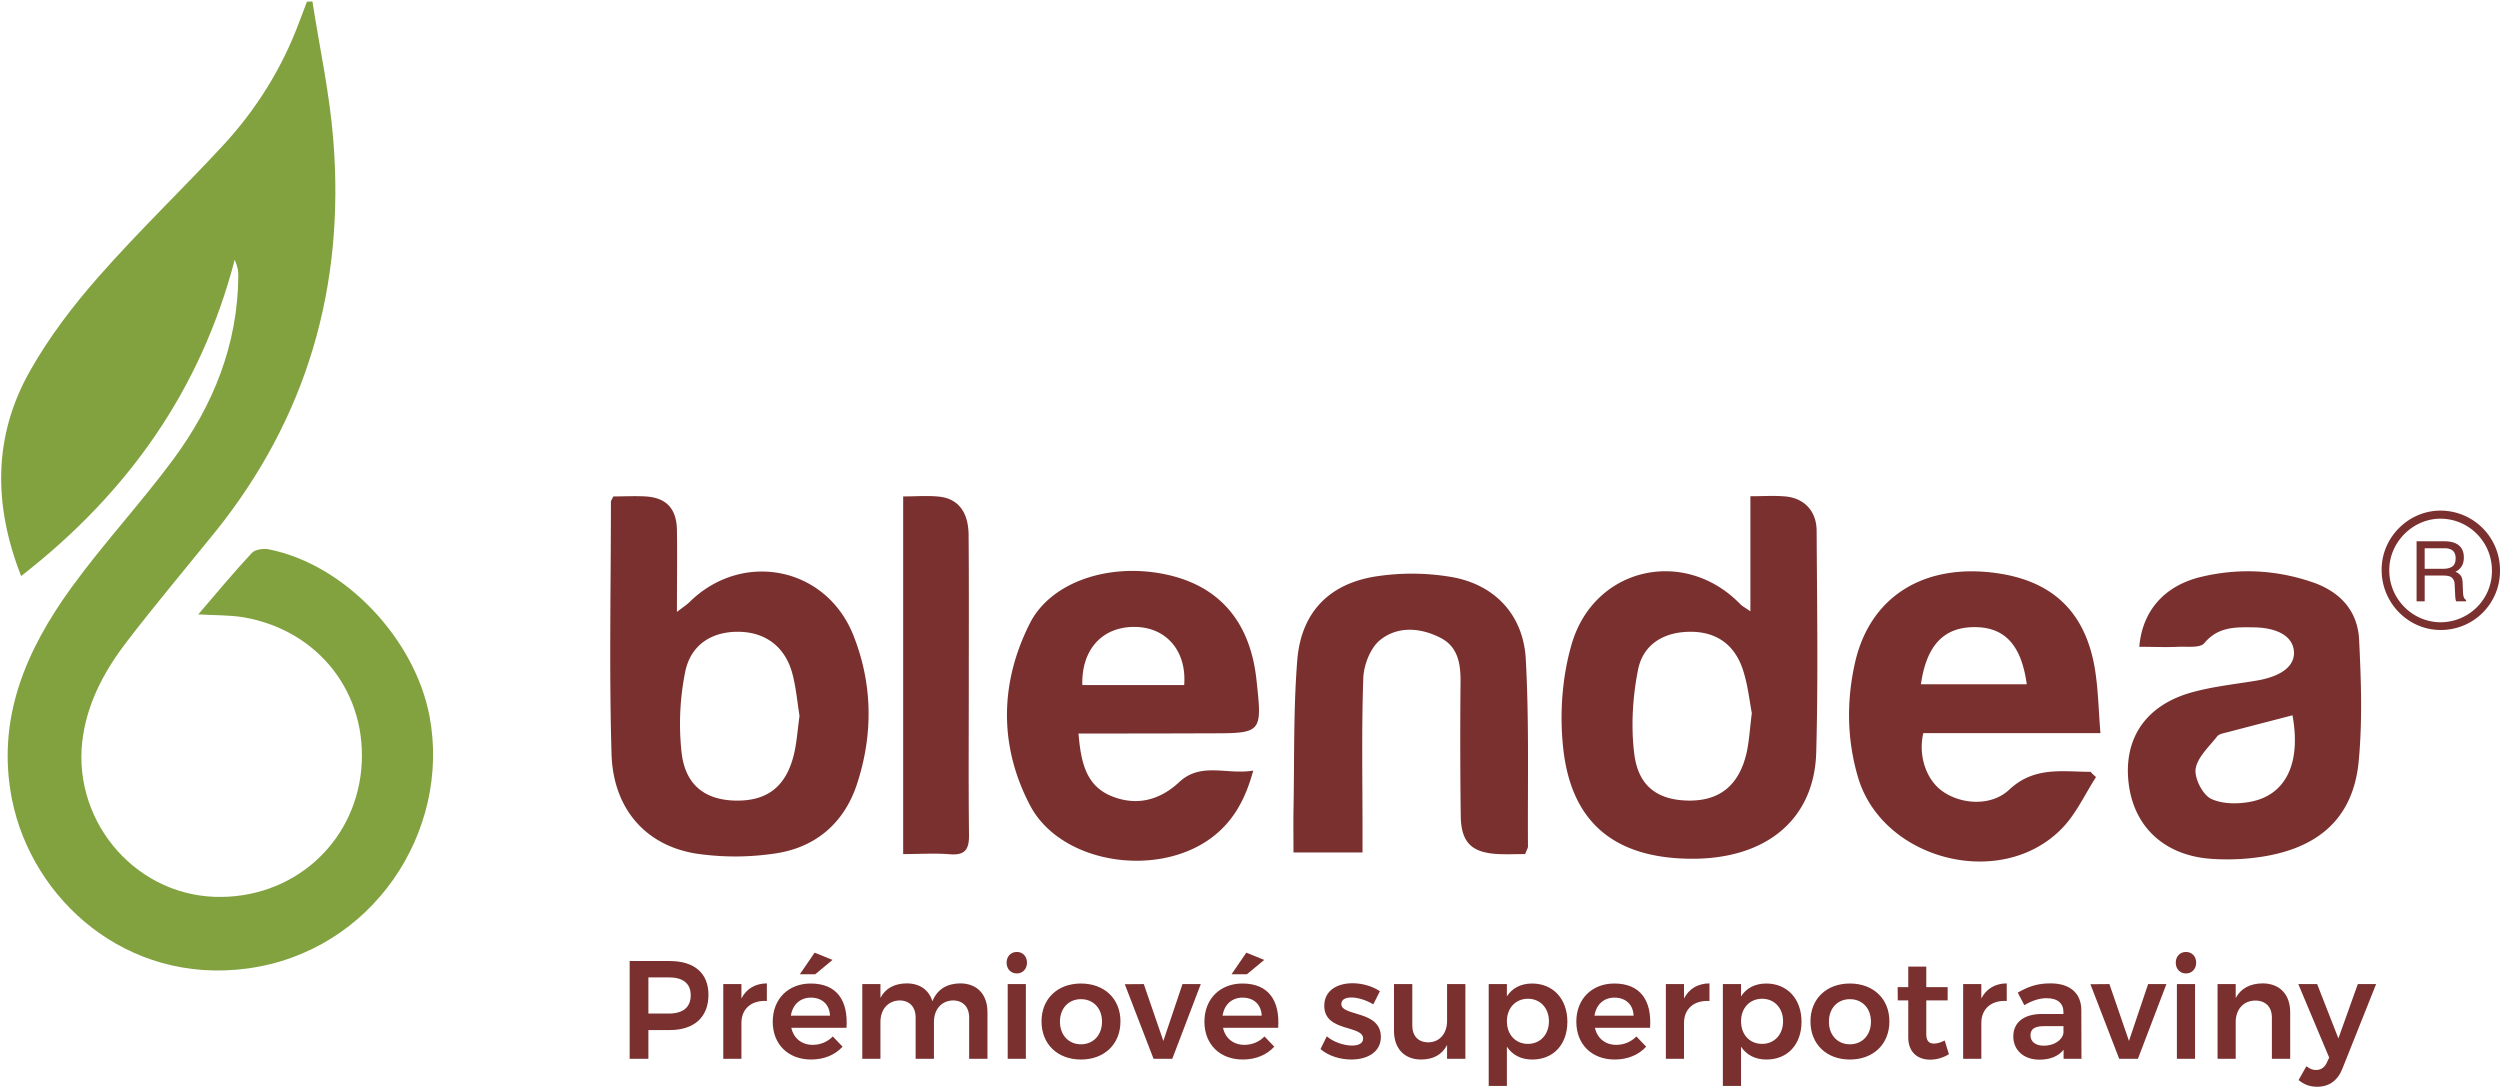
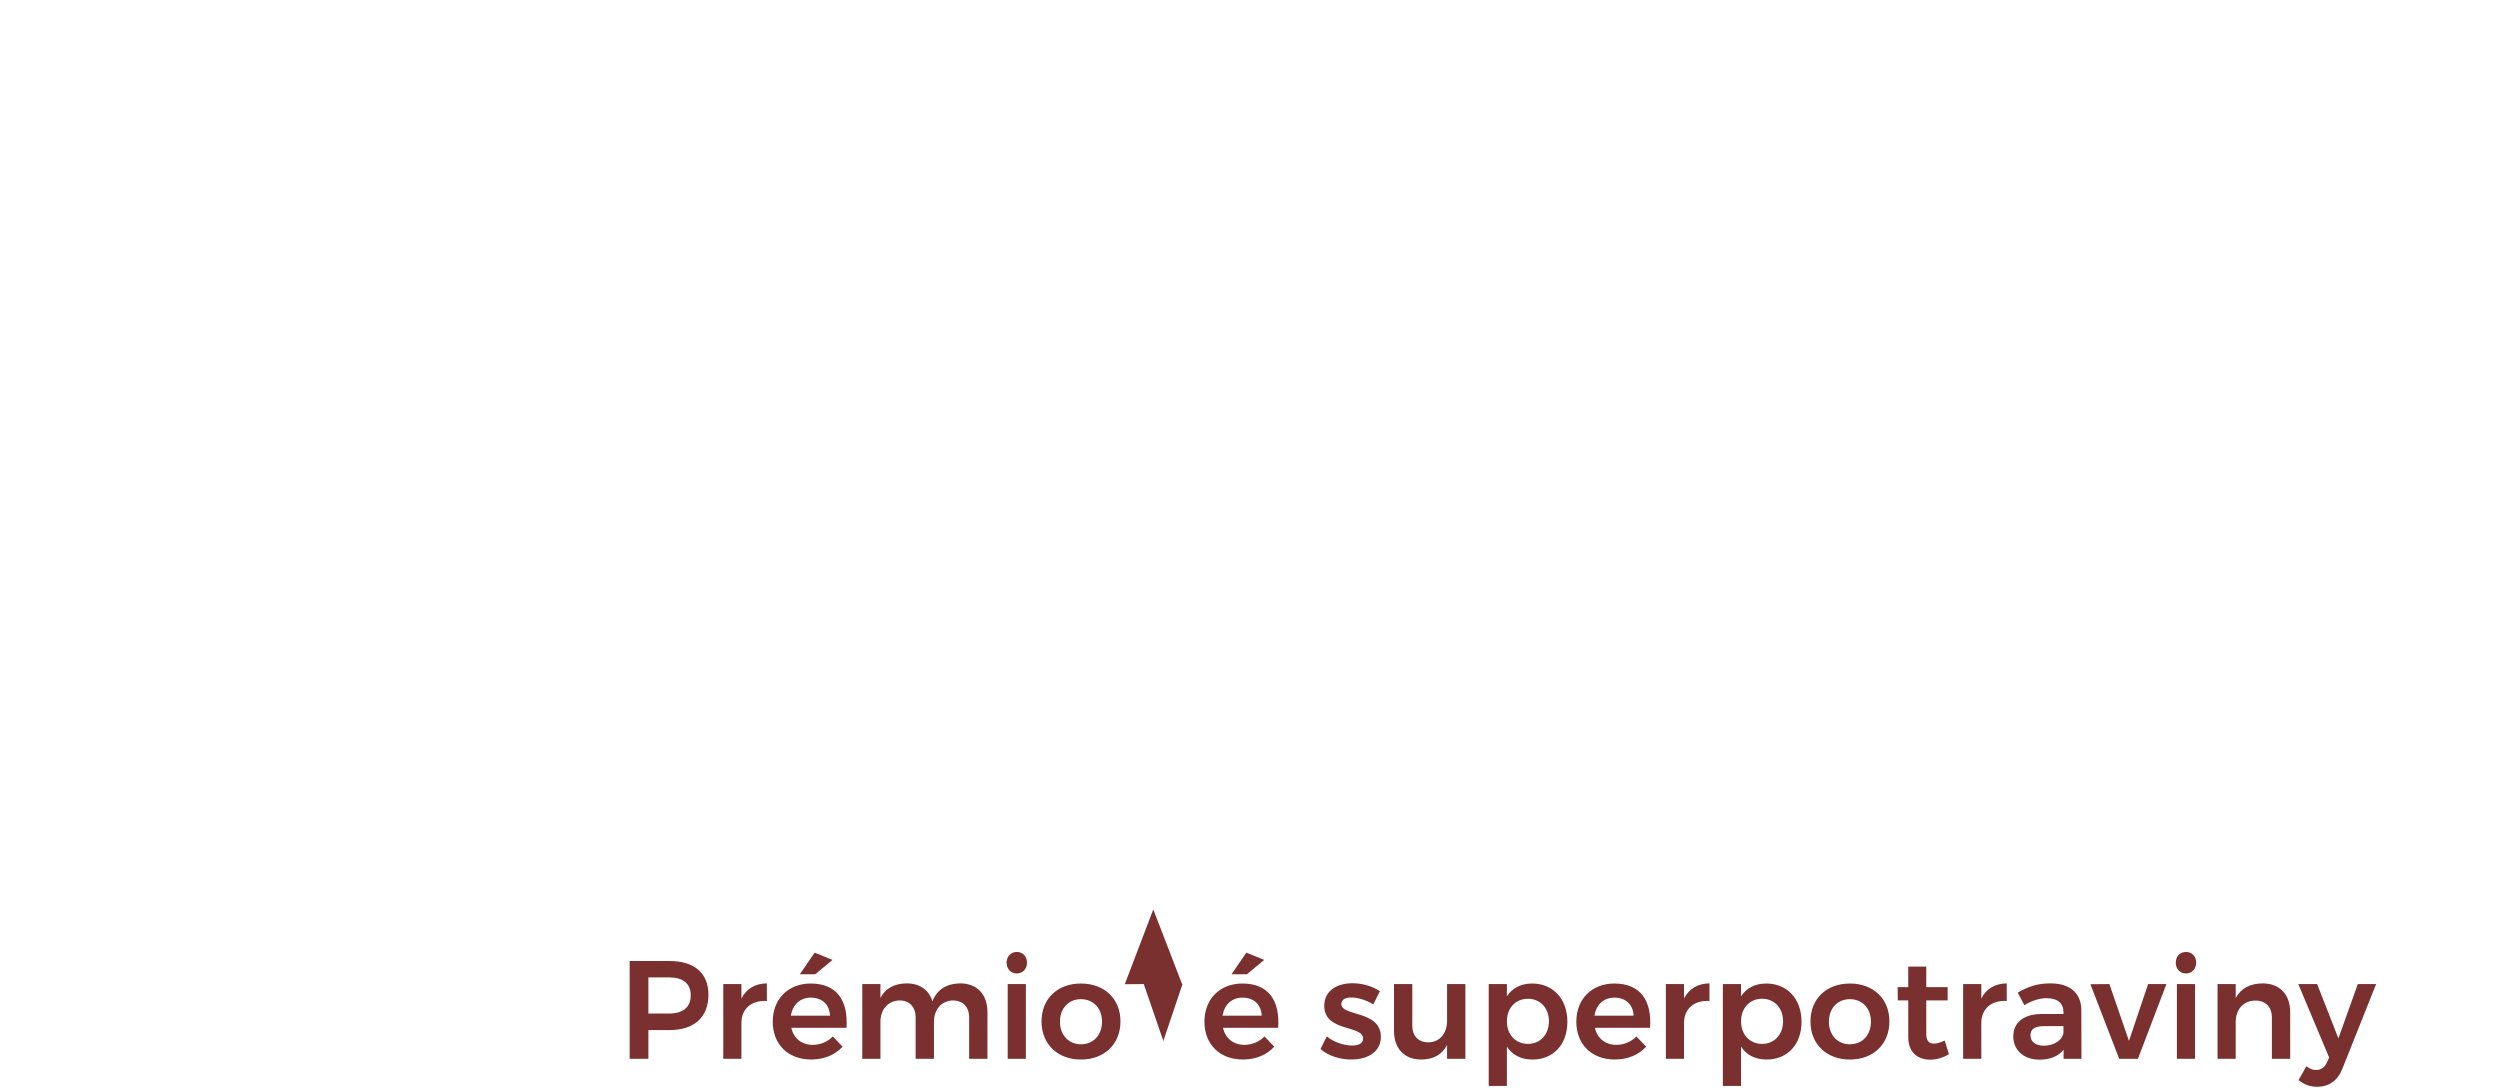
<svg xmlns="http://www.w3.org/2000/svg" width="170" height="74" viewBox="0 0 170 74">
  <g fill="none" fill-rule="evenodd">
-     <path fill="#82A240" d="M13.482 41.777c1.218-1.42 2.396-2.838 3.641-4.175.233-.248.794-.317 1.15-.248 5.215 1.033 9.95 6.118 10.936 11.354 1.465 7.812-3.86 16.01-12.414 17.154C8.595 66.951 2.19 61.177.82 54.385c-1.095-5.498.945-10.17 4.052-14.454 2.176-2.99 4.708-5.718 6.912-8.695 2.71-3.665 4.38-7.785 4.421-12.442.014-.344-.055-.703-.246-1.13-2.313 8.874-7.282 15.873-14.523 21.509-1.902-4.864-1.902-9.535.616-13.972 1.3-2.3 2.943-4.45 4.695-6.434 2.683-3.045 5.626-5.87 8.39-8.846 2.286-2.467 4.052-5.291 5.23-8.474.163-.441.341-.882.506-1.337.123 0 .246 0 .37-.014.492 3.142 1.176 6.284 1.423 9.439.794 9.934-1.78 18.89-8.076 26.69-1.985 2.452-4.024 4.877-5.94 7.37-1.438 1.875-2.587 3.914-2.984 6.311-.945 5.622 3.298 10.886 8.951 11.079 5.215.165 9.472-3.555 9.951-8.681.466-5.112-2.874-9.452-8.034-10.334-.959-.152-1.93-.124-3.053-.193z" />
-     <path fill="#79302E" d="M46.031 41.612c.48-.372.698-.51.876-.69 3.573-3.499 9.253-2.397 11.115 2.26 1.314 3.294 1.368 6.724.26 10.114-.876 2.687-2.834 4.34-5.571 4.74a18.24 18.24 0 0 1-5.338.014c-3.463-.538-5.694-3.06-5.79-6.82-.164-5.705-.041-11.41-.041-17.114 0-.069.068-.151.164-.358.698 0 1.451-.042 2.19 0 1.41.083 2.108.827 2.135 2.273.028 1.736 0 3.5 0 5.58zm8.336 7.068c-.15-.91-.233-1.956-.506-2.948-.507-1.778-1.82-2.729-3.573-2.77-1.834-.041-3.312.84-3.695 2.728a17.913 17.913 0 0 0-.247 5.47c.247 2.219 1.588 3.225 3.627 3.28 2.15.055 3.45-.91 3.997-3.073.206-.827.26-1.695.397-2.687zM119.027 41.57v-7.826c.863 0 1.616-.055 2.368.014 1.287.11 2.136.992 2.136 2.356.027 5.015.11 10.045-.028 15.06-.137 4.616-3.49 7.303-8.664 7.22-5.12-.083-8.048-2.521-8.555-7.647-.232-2.274-.055-4.74.589-6.944 1.533-5.264 7.72-6.614 11.484-2.701.11.11.273.193.67.468zm.096 6.917c-.164-.868-.274-1.956-.616-2.976-.575-1.722-1.848-2.563-3.572-2.549-1.739 0-3.19.813-3.545 2.563-.37 1.86-.493 3.858-.26 5.732.273 2.232 1.615 3.155 3.695 3.183 2.094.027 3.408-1.02 3.929-3.183.191-.827.232-1.681.37-2.77zM142.529 52.841c-.767 1.185-1.369 2.536-2.34 3.514-4.134 4.216-12.21 2.122-13.852-3.527-.753-2.577-.78-5.181-.192-7.785 1.026-4.492 4.708-6.78 9.677-6.063 3.71.537 5.913 2.577 6.597 6.31.26 1.447.274 2.935.411 4.561h-12.045c-.356 1.53.192 3.156 1.287 3.941 1.232.896 3.298 1.075 4.544-.083 1.71-1.612 3.613-1.226 5.543-1.226.11.124.247.248.37.358zm-4.709-6.31c-.37-2.7-1.519-3.9-3.586-3.886-2.053.014-3.23 1.226-3.613 3.886h7.2zM73.338 49.879c.164 1.929.493 3.541 2.245 4.258 1.697.688 3.271.289 4.599-.951 1.492-1.392 3.244-.482 5.037-.786-.52 1.93-1.341 3.431-2.792 4.534-3.71 2.81-10.307 1.805-12.388-2.177-2.107-4.024-2.066-8.309 0-12.387 1.37-2.674 5.01-3.983 8.637-3.418 3.997.62 6.31 3.1 6.762 7.262.397 3.651.397 3.651-3.217 3.651-2.901.014-5.817.014-8.883.014zm7.186-3.293c.178-2.301-1.19-3.9-3.285-3.955-2.245-.055-3.71 1.502-3.64 3.955h6.925zM145.472 43.982c.205-2.44 1.697-4.134 4.147-4.74 2.532-.62 5.092-.51 7.57.33 1.875.62 3.134 1.916 3.23 3.927.137 2.756.232 5.54-.028 8.268-.383 4.023-2.929 6.159-7.446 6.6a15.86 15.86 0 0 1-2.683.027c-3.161-.262-5.228-2.246-5.53-5.277-.3-3.004 1.26-5.222 4.408-6.063 1.424-.386 2.916-.537 4.38-.785 1.684-.303 2.56-1.02 2.464-2.012-.096-.978-1.095-1.584-2.779-1.598-1.218-.014-2.381-.041-3.312 1.075-.274.344-1.164.22-1.766.248-.848.041-1.71 0-2.655 0zm10.416 4.657c-1.464.386-2.93.758-4.38 1.143-.26.07-.589.11-.74.29-.547.703-1.34 1.419-1.464 2.204-.095.648.48 1.778 1.068 2.053.808.372 1.93.359 2.847.152 2.3-.537 3.244-2.7 2.67-5.842zM103.711 58.077c-.575 0-1.19.028-1.807 0-1.82-.082-2.546-.771-2.573-2.59a403.91 403.91 0 0 1-.014-9.108c.014-1.254-.178-2.411-1.382-3.017-1.355-.69-2.902-.8-4.093.165-.657.537-1.095 1.667-1.136 2.549-.123 3.43-.055 6.89-.055 10.32v1.571h-4.694c0-.937-.014-1.874 0-2.797.068-3.431-.014-6.89.26-10.307.273-3.251 2.19-5.194 5.406-5.676a16.06 16.06 0 0 1 4.941.027c3.012.469 5.01 2.535 5.188 5.58.233 4.244.123 8.516.15 12.773 0 .11-.095.235-.191.51zM61.416 33.758c.849 0 1.656-.07 2.45.014 1.287.137 1.985 1.047 1.999 2.604.027 3.252.013 6.517.013 9.783 0 3.527-.027 7.068.014 10.595.014.965-.233 1.42-1.287 1.337-1.026-.083-2.053-.014-3.189-.014v-24.32z" />
    <g fill="#79302E">
-       <path fill-rule="nonzero" d="M165.976 34.722c-2.176-.013-3.997 1.792-4.024 3.955-.041 2.3 1.793 4.147 3.97 4.161a4.013 4.013 0 0 0 4.078-4.05 4.047 4.047 0 0 0-4.024-4.066zm-.028 7.592c-1.916-.013-3.476-1.598-3.476-3.513-.028-1.957 1.67-3.596 3.586-3.528 1.875.056 3.408 1.613 3.394 3.555 0 1.93-1.574 3.486-3.504 3.486z" />
-       <path d="M166.147 38.677c.258 0 .461-.052.611-.156.15-.103.225-.29.225-.56 0-.292-.105-.49-.314-.596a1.022 1.022 0 0 0-.45-.083h-1.342v1.395h1.27zm-1.82-1.87h1.878c.31 0 .564.045.765.136.38.174.571.496.571.964 0 .245-.05.445-.15.6-.1.156-.241.281-.421.376a.83.83 0 0 1 .357.255c.08.106.125.277.134.514l.02.548c.005.155.018.271.038.347.033.13.092.213.177.25v.092h-.674a.512.512 0 0 1-.044-.136 2.63 2.63 0 0 1-.028-.323l-.033-.68c-.013-.267-.111-.446-.295-.537-.105-.05-.27-.075-.494-.075h-1.25v1.751h-.55v-4.082z" />
-     </g>
-     <path fill="#79302E" d="M45.544 65.35c1.672 0 2.631.827 2.631 2.29 0 1.52-.96 2.403-2.631 2.403H44.09V72h-1.273v-6.65h2.727zm-.067 3.572c.95 0 1.492-.409 1.492-1.245 0-.817-.542-1.216-1.492-1.216H44.09v2.461h1.387zm4.94-1.026c.342-.665.94-1.017 1.729-1.026v1.197c-1.074-.066-1.729.56-1.729 1.482V72h-1.235v-5.082h1.235v.978zm6.194-2.622l-1.178.978h-1.045l1.007-1.472 1.216.494zm-1.482 1.605c1.786 0 2.556 1.169 2.432 3.012h-3.752c.161.722.712 1.159 1.453 1.159.523 0 1.007-.2 1.368-.57l.665.694c-.504.55-1.245.873-2.138.873-1.576 0-2.612-1.044-2.612-2.574 0-1.549 1.064-2.594 2.584-2.594zm-1.349 2.185h2.66c-.029-.75-.532-1.225-1.301-1.225-.732 0-1.245.475-1.359 1.225zm11.514-2.194c1.15 0 1.853.75 1.853 1.957V72h-1.245v-2.812c0-.722-.427-1.159-1.112-1.159-.798.029-1.282.636-1.282 1.463V72h-1.245v-2.812c0-.722-.417-1.159-1.102-1.159-.807.029-1.291.636-1.291 1.463V72h-1.235v-5.082h1.235v.94c.351-.675.978-.979 1.786-.988.892 0 1.51.447 1.748 1.216.332-.826.997-1.207 1.89-1.216zm3.847-2.138c.409 0 .694.305.694.732 0 .418-.285.731-.694.731-.408 0-.693-.313-.693-.731 0-.427.285-.731.694-.731zm-.617 2.186h1.235V72h-1.235v-5.082zm4.978-.039c1.596 0 2.689 1.036 2.689 2.575 0 1.549-1.093 2.594-2.689 2.594-1.587 0-2.679-1.046-2.679-2.594 0-1.539 1.093-2.575 2.679-2.575zm0 1.064c-.836 0-1.425.618-1.425 1.53s.589 1.539 1.425 1.539c.846 0 1.434-.627 1.434-1.539 0-.912-.589-1.53-1.434-1.53zm2.983-1.016l1.292-.01 1.33 3.867 1.302-3.867h1.244L79.715 72h-1.273l-1.957-5.073zm9.481-1.653l-1.178.978h-1.045l1.007-1.472 1.216.494zm-1.482 1.605c1.786 0 2.556 1.169 2.432 3.012h-3.752c.161.722.712 1.159 1.453 1.159.522 0 1.007-.2 1.368-.57l.665.694c-.504.55-1.245.873-2.138.873-1.576 0-2.612-1.044-2.612-2.574 0-1.549 1.064-2.594 2.584-2.594zm-1.349 2.185h2.66c-.029-.75-.532-1.225-1.302-1.225-.731 0-1.244.475-1.358 1.225zm10.25-.769c-.494-.294-1.054-.466-1.491-.466-.399 0-.684.134-.684.447 0 .855 2.689.409 2.689 2.233 0 1.035-.922 1.538-2.005 1.538-.77 0-1.568-.246-2.1-.712l.428-.864c.466.398 1.169.626 1.72.626.427 0 .75-.142.75-.474 0-.941-2.65-.428-2.641-2.233 0-1.045.893-1.53 1.919-1.53.665 0 1.359.2 1.862.542l-.447.893zm5.016-1.377h1.245V72h-1.245v-.94c-.351.674-.959.987-1.766.987-1.14 0-1.844-.75-1.844-1.947v-3.182h1.245v2.821c0 .712.409 1.14 1.093 1.14.797-.01 1.272-.636 1.272-1.454v-2.507zm5.776-.039c1.435 0 2.404 1.045 2.404 2.603 0 1.53-.94 2.566-2.385 2.566-.769 0-1.358-.314-1.728-.874v2.669h-1.236v-6.925h1.236v.835c.36-.56.95-.874 1.71-.874zm-.275 4.105c.836 0 1.425-.637 1.425-1.54 0-.892-.589-1.529-1.425-1.529-.846 0-1.434.636-1.434 1.53 0 .912.588 1.539 1.434 1.539zm5.871-4.105c1.786 0 2.556 1.169 2.432 3.012h-3.752c.161.722.712 1.159 1.453 1.159.522 0 1.007-.2 1.368-.57l.665.694c-.503.55-1.244.873-2.137.873-1.578 0-2.613-1.044-2.613-2.574 0-1.549 1.064-2.594 2.584-2.594zm-1.349 2.185h2.66c-.029-.75-.532-1.225-1.302-1.225-.731 0-1.244.475-1.358 1.225zm6.09-1.168c.342-.665.94-1.017 1.729-1.026v1.197c-1.074-.066-1.73.56-1.73 1.482V72h-1.235v-5.082h1.235v.978zm5.586-1.017c1.434 0 2.403 1.045 2.403 2.603 0 1.53-.94 2.566-2.385 2.566-.769 0-1.358-.314-1.728-.874v2.669h-1.236v-6.925h1.236v.835c.36-.56.95-.874 1.71-.874zm-.276 4.105c.836 0 1.425-.637 1.425-1.54 0-.892-.589-1.529-1.425-1.529-.846 0-1.434.636-1.434 1.53 0 .912.588 1.539 1.434 1.539zm5.966-4.105c1.596 0 2.688 1.036 2.688 2.575 0 1.549-1.092 2.594-2.688 2.594-1.587 0-2.679-1.046-2.679-2.594 0-1.539 1.093-2.575 2.679-2.575zm0 1.064c-.836 0-1.425.618-1.425 1.53s.589 1.539 1.425 1.539c.845 0 1.434-.627 1.434-1.539 0-.912-.589-1.53-1.434-1.53zm6.45 2.813l.285.93c-.389.238-.826.371-1.273.371-.826 0-1.491-.475-1.491-1.52v-2.508h-.713l-.009-.903h.722V65.73h1.226v1.396h1.453v.903h-1.453v2.29c0 .484.199.645.531.645.21 0 .447-.076.722-.209zm2.49-2.86c.341-.665.94-1.017 1.728-1.026v1.197c-1.073-.066-1.728.56-1.728 1.482V72h-1.236v-5.082h1.236v.978zM141.54 72h-1.216v-.618c-.351.447-.921.675-1.643.675-1.093 0-1.777-.675-1.777-1.577 0-.94.694-1.52 1.928-1.53h1.482v-.133c0-.588-.389-.94-1.149-.94-.475 0-.988.162-1.51.475l-.447-.855c.731-.409 1.302-.627 2.232-.627 1.33 0 2.081.674 2.09 1.805l.01 3.325zm-2.565-.893c.713 0 1.273-.38 1.34-.874v-.456h-1.283c-.655 0-.96.18-.96.627 0 .428.343.703.903.703zm3.173-4.18l1.292-.01 1.33 3.867 1.302-3.867h1.244L145.379 72h-1.273l-1.957-5.073zm6.498-2.195c.409 0 .694.305.694.732 0 .418-.286.731-.694.731-.409 0-.694-.313-.694-.731 0-.427.285-.731.694-.731zm-.617 2.186h1.234V72h-1.234v-5.082zm5.823-.048c1.168 0 1.881.75 1.881 1.957V72h-1.245v-2.812c0-.713-.427-1.15-1.13-1.15-.836.01-1.33.627-1.33 1.463V72h-1.235v-5.082h1.235v.95c.361-.675.998-.989 1.824-.998zm5.444 5.766c-.323.846-.922 1.264-1.73 1.264-.494 0-.874-.143-1.263-.456l.532-.94c.237.18.427.256.655.256.323 0 .58-.162.741-.513l.153-.332-2.1-4.998h1.282l1.445 3.696 1.32-3.695h1.245l-2.28 5.718z" />
+       </g>
+     <path fill="#79302E" d="M45.544 65.35c1.672 0 2.631.827 2.631 2.29 0 1.52-.96 2.403-2.631 2.403H44.09V72h-1.273v-6.65h2.727zm-.067 3.572c.95 0 1.492-.409 1.492-1.245 0-.817-.542-1.216-1.492-1.216H44.09v2.461h1.387zm4.94-1.026c.342-.665.94-1.017 1.729-1.026v1.197c-1.074-.066-1.729.56-1.729 1.482V72h-1.235v-5.082h1.235v.978zm6.194-2.622l-1.178.978h-1.045l1.007-1.472 1.216.494zm-1.482 1.605c1.786 0 2.556 1.169 2.432 3.012h-3.752c.161.722.712 1.159 1.453 1.159.523 0 1.007-.2 1.368-.57l.665.694c-.504.55-1.245.873-2.138.873-1.576 0-2.612-1.044-2.612-2.574 0-1.549 1.064-2.594 2.584-2.594zm-1.349 2.185h2.66c-.029-.75-.532-1.225-1.301-1.225-.732 0-1.245.475-1.359 1.225zm11.514-2.194c1.15 0 1.853.75 1.853 1.957V72h-1.245v-2.812c0-.722-.427-1.159-1.112-1.159-.798.029-1.282.636-1.282 1.463V72h-1.245v-2.812c0-.722-.417-1.159-1.102-1.159-.807.029-1.291.636-1.291 1.463V72h-1.235v-5.082h1.235v.94c.351-.675.978-.979 1.786-.988.892 0 1.51.447 1.748 1.216.332-.826.997-1.207 1.89-1.216zm3.847-2.138c.409 0 .694.305.694.732 0 .418-.285.731-.694.731-.408 0-.693-.313-.693-.731 0-.427.285-.731.694-.731zm-.617 2.186h1.235V72h-1.235v-5.082zm4.978-.039c1.596 0 2.689 1.036 2.689 2.575 0 1.549-1.093 2.594-2.689 2.594-1.587 0-2.679-1.046-2.679-2.594 0-1.539 1.093-2.575 2.679-2.575zm0 1.064c-.836 0-1.425.618-1.425 1.53s.589 1.539 1.425 1.539c.846 0 1.434-.627 1.434-1.539 0-.912-.589-1.53-1.434-1.53zm2.983-1.016l1.292-.01 1.33 3.867 1.302-3.867h1.244h-1.273l-1.957-5.073zm9.481-1.653l-1.178.978h-1.045l1.007-1.472 1.216.494zm-1.482 1.605c1.786 0 2.556 1.169 2.432 3.012h-3.752c.161.722.712 1.159 1.453 1.159.522 0 1.007-.2 1.368-.57l.665.694c-.504.55-1.245.873-2.138.873-1.576 0-2.612-1.044-2.612-2.574 0-1.549 1.064-2.594 2.584-2.594zm-1.349 2.185h2.66c-.029-.75-.532-1.225-1.302-1.225-.731 0-1.244.475-1.358 1.225zm10.25-.769c-.494-.294-1.054-.466-1.491-.466-.399 0-.684.134-.684.447 0 .855 2.689.409 2.689 2.233 0 1.035-.922 1.538-2.005 1.538-.77 0-1.568-.246-2.1-.712l.428-.864c.466.398 1.169.626 1.72.626.427 0 .75-.142.75-.474 0-.941-2.65-.428-2.641-2.233 0-1.045.893-1.53 1.919-1.53.665 0 1.359.2 1.862.542l-.447.893zm5.016-1.377h1.245V72h-1.245v-.94c-.351.674-.959.987-1.766.987-1.14 0-1.844-.75-1.844-1.947v-3.182h1.245v2.821c0 .712.409 1.14 1.093 1.14.797-.01 1.272-.636 1.272-1.454v-2.507zm5.776-.039c1.435 0 2.404 1.045 2.404 2.603 0 1.53-.94 2.566-2.385 2.566-.769 0-1.358-.314-1.728-.874v2.669h-1.236v-6.925h1.236v.835c.36-.56.95-.874 1.71-.874zm-.275 4.105c.836 0 1.425-.637 1.425-1.54 0-.892-.589-1.529-1.425-1.529-.846 0-1.434.636-1.434 1.53 0 .912.588 1.539 1.434 1.539zm5.871-4.105c1.786 0 2.556 1.169 2.432 3.012h-3.752c.161.722.712 1.159 1.453 1.159.522 0 1.007-.2 1.368-.57l.665.694c-.503.55-1.244.873-2.137.873-1.578 0-2.613-1.044-2.613-2.574 0-1.549 1.064-2.594 2.584-2.594zm-1.349 2.185h2.66c-.029-.75-.532-1.225-1.302-1.225-.731 0-1.244.475-1.358 1.225zm6.09-1.168c.342-.665.94-1.017 1.729-1.026v1.197c-1.074-.066-1.73.56-1.73 1.482V72h-1.235v-5.082h1.235v.978zm5.586-1.017c1.434 0 2.403 1.045 2.403 2.603 0 1.53-.94 2.566-2.385 2.566-.769 0-1.358-.314-1.728-.874v2.669h-1.236v-6.925h1.236v.835c.36-.56.95-.874 1.71-.874zm-.276 4.105c.836 0 1.425-.637 1.425-1.54 0-.892-.589-1.529-1.425-1.529-.846 0-1.434.636-1.434 1.53 0 .912.588 1.539 1.434 1.539zm5.966-4.105c1.596 0 2.688 1.036 2.688 2.575 0 1.549-1.092 2.594-2.688 2.594-1.587 0-2.679-1.046-2.679-2.594 0-1.539 1.093-2.575 2.679-2.575zm0 1.064c-.836 0-1.425.618-1.425 1.53s.589 1.539 1.425 1.539c.845 0 1.434-.627 1.434-1.539 0-.912-.589-1.53-1.434-1.53zm6.45 2.813l.285.93c-.389.238-.826.371-1.273.371-.826 0-1.491-.475-1.491-1.52v-2.508h-.713l-.009-.903h.722V65.73h1.226v1.396h1.453v.903h-1.453v2.29c0 .484.199.645.531.645.21 0 .447-.076.722-.209zm2.49-2.86c.341-.665.94-1.017 1.728-1.026v1.197c-1.073-.066-1.728.56-1.728 1.482V72h-1.236v-5.082h1.236v.978zM141.54 72h-1.216v-.618c-.351.447-.921.675-1.643.675-1.093 0-1.777-.675-1.777-1.577 0-.94.694-1.52 1.928-1.53h1.482v-.133c0-.588-.389-.94-1.149-.94-.475 0-.988.162-1.51.475l-.447-.855c.731-.409 1.302-.627 2.232-.627 1.33 0 2.081.674 2.09 1.805l.01 3.325zm-2.565-.893c.713 0 1.273-.38 1.34-.874v-.456h-1.283c-.655 0-.96.18-.96.627 0 .428.343.703.903.703zm3.173-4.18l1.292-.01 1.33 3.867 1.302-3.867h1.244L145.379 72h-1.273l-1.957-5.073zm6.498-2.195c.409 0 .694.305.694.732 0 .418-.286.731-.694.731-.409 0-.694-.313-.694-.731 0-.427.285-.731.694-.731zm-.617 2.186h1.234V72h-1.234v-5.082zm5.823-.048c1.168 0 1.881.75 1.881 1.957V72h-1.245v-2.812c0-.713-.427-1.15-1.13-1.15-.836.01-1.33.627-1.33 1.463V72h-1.235v-5.082h1.235v.95c.361-.675.998-.989 1.824-.998zm5.444 5.766c-.323.846-.922 1.264-1.73 1.264-.494 0-.874-.143-1.263-.456l.532-.94c.237.18.427.256.655.256.323 0 .58-.162.741-.513l.153-.332-2.1-4.998h1.282l1.445 3.696 1.32-3.695h1.245l-2.28 5.718z" />
  </g>
</svg>